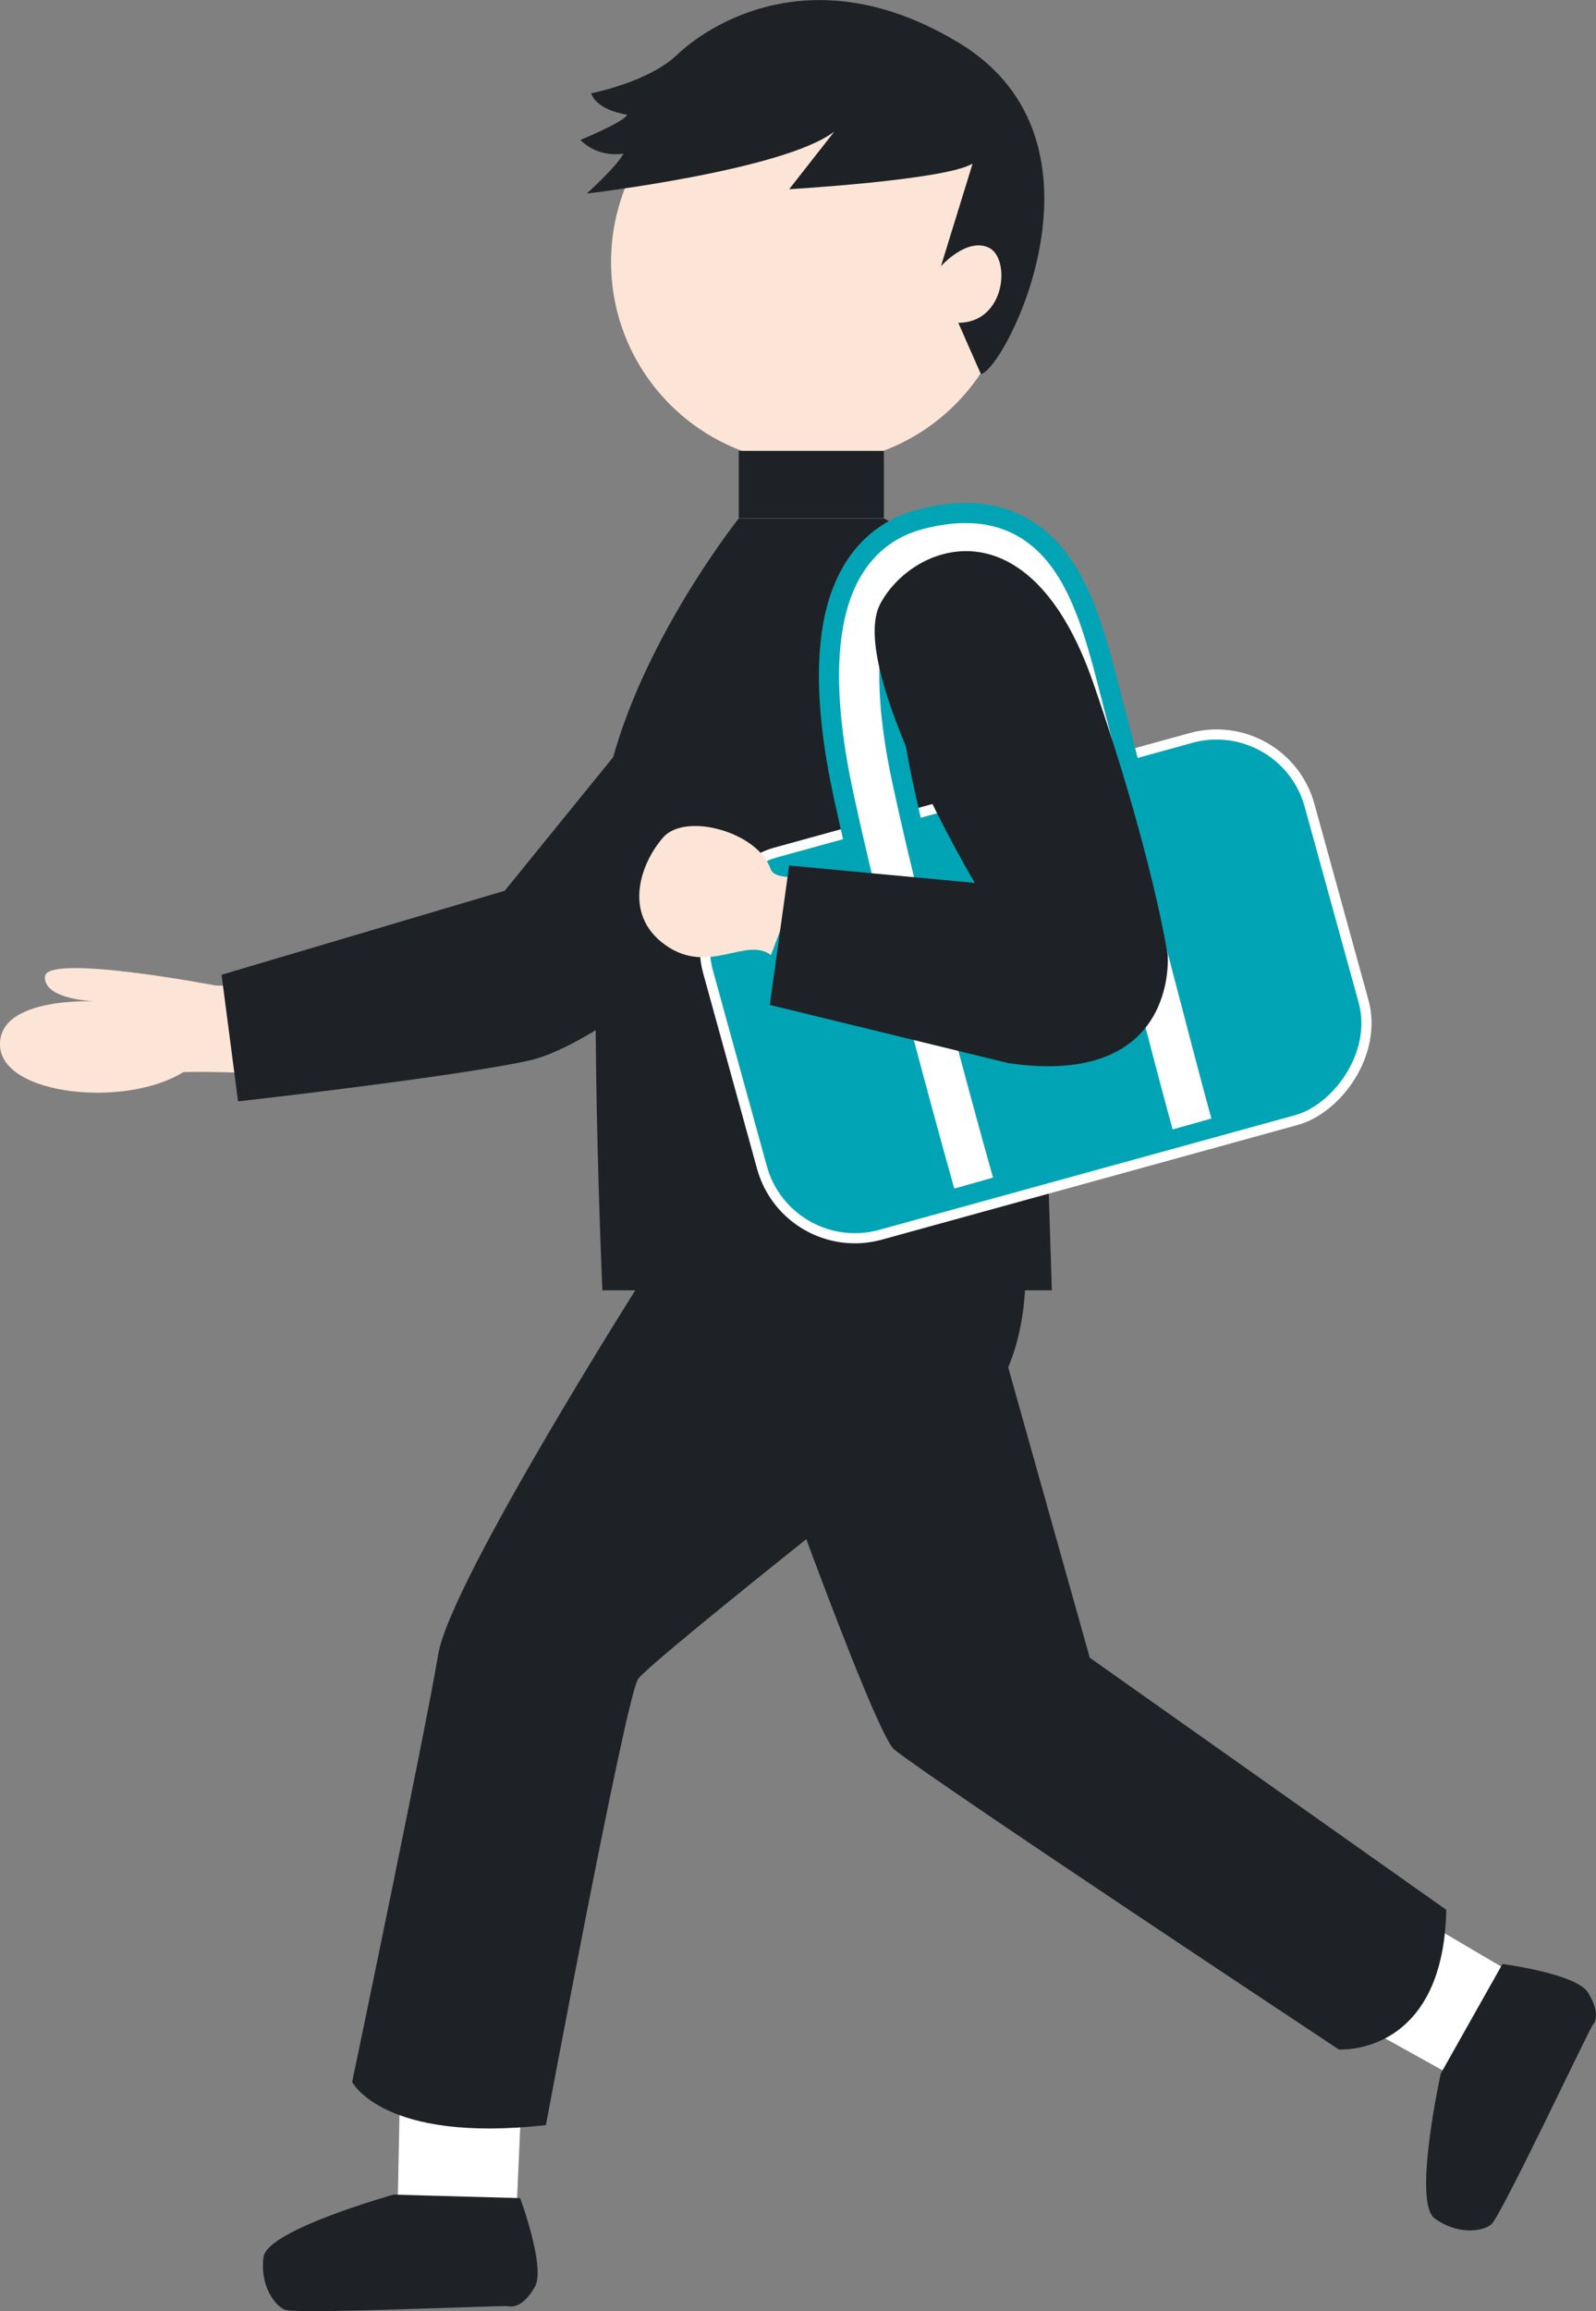
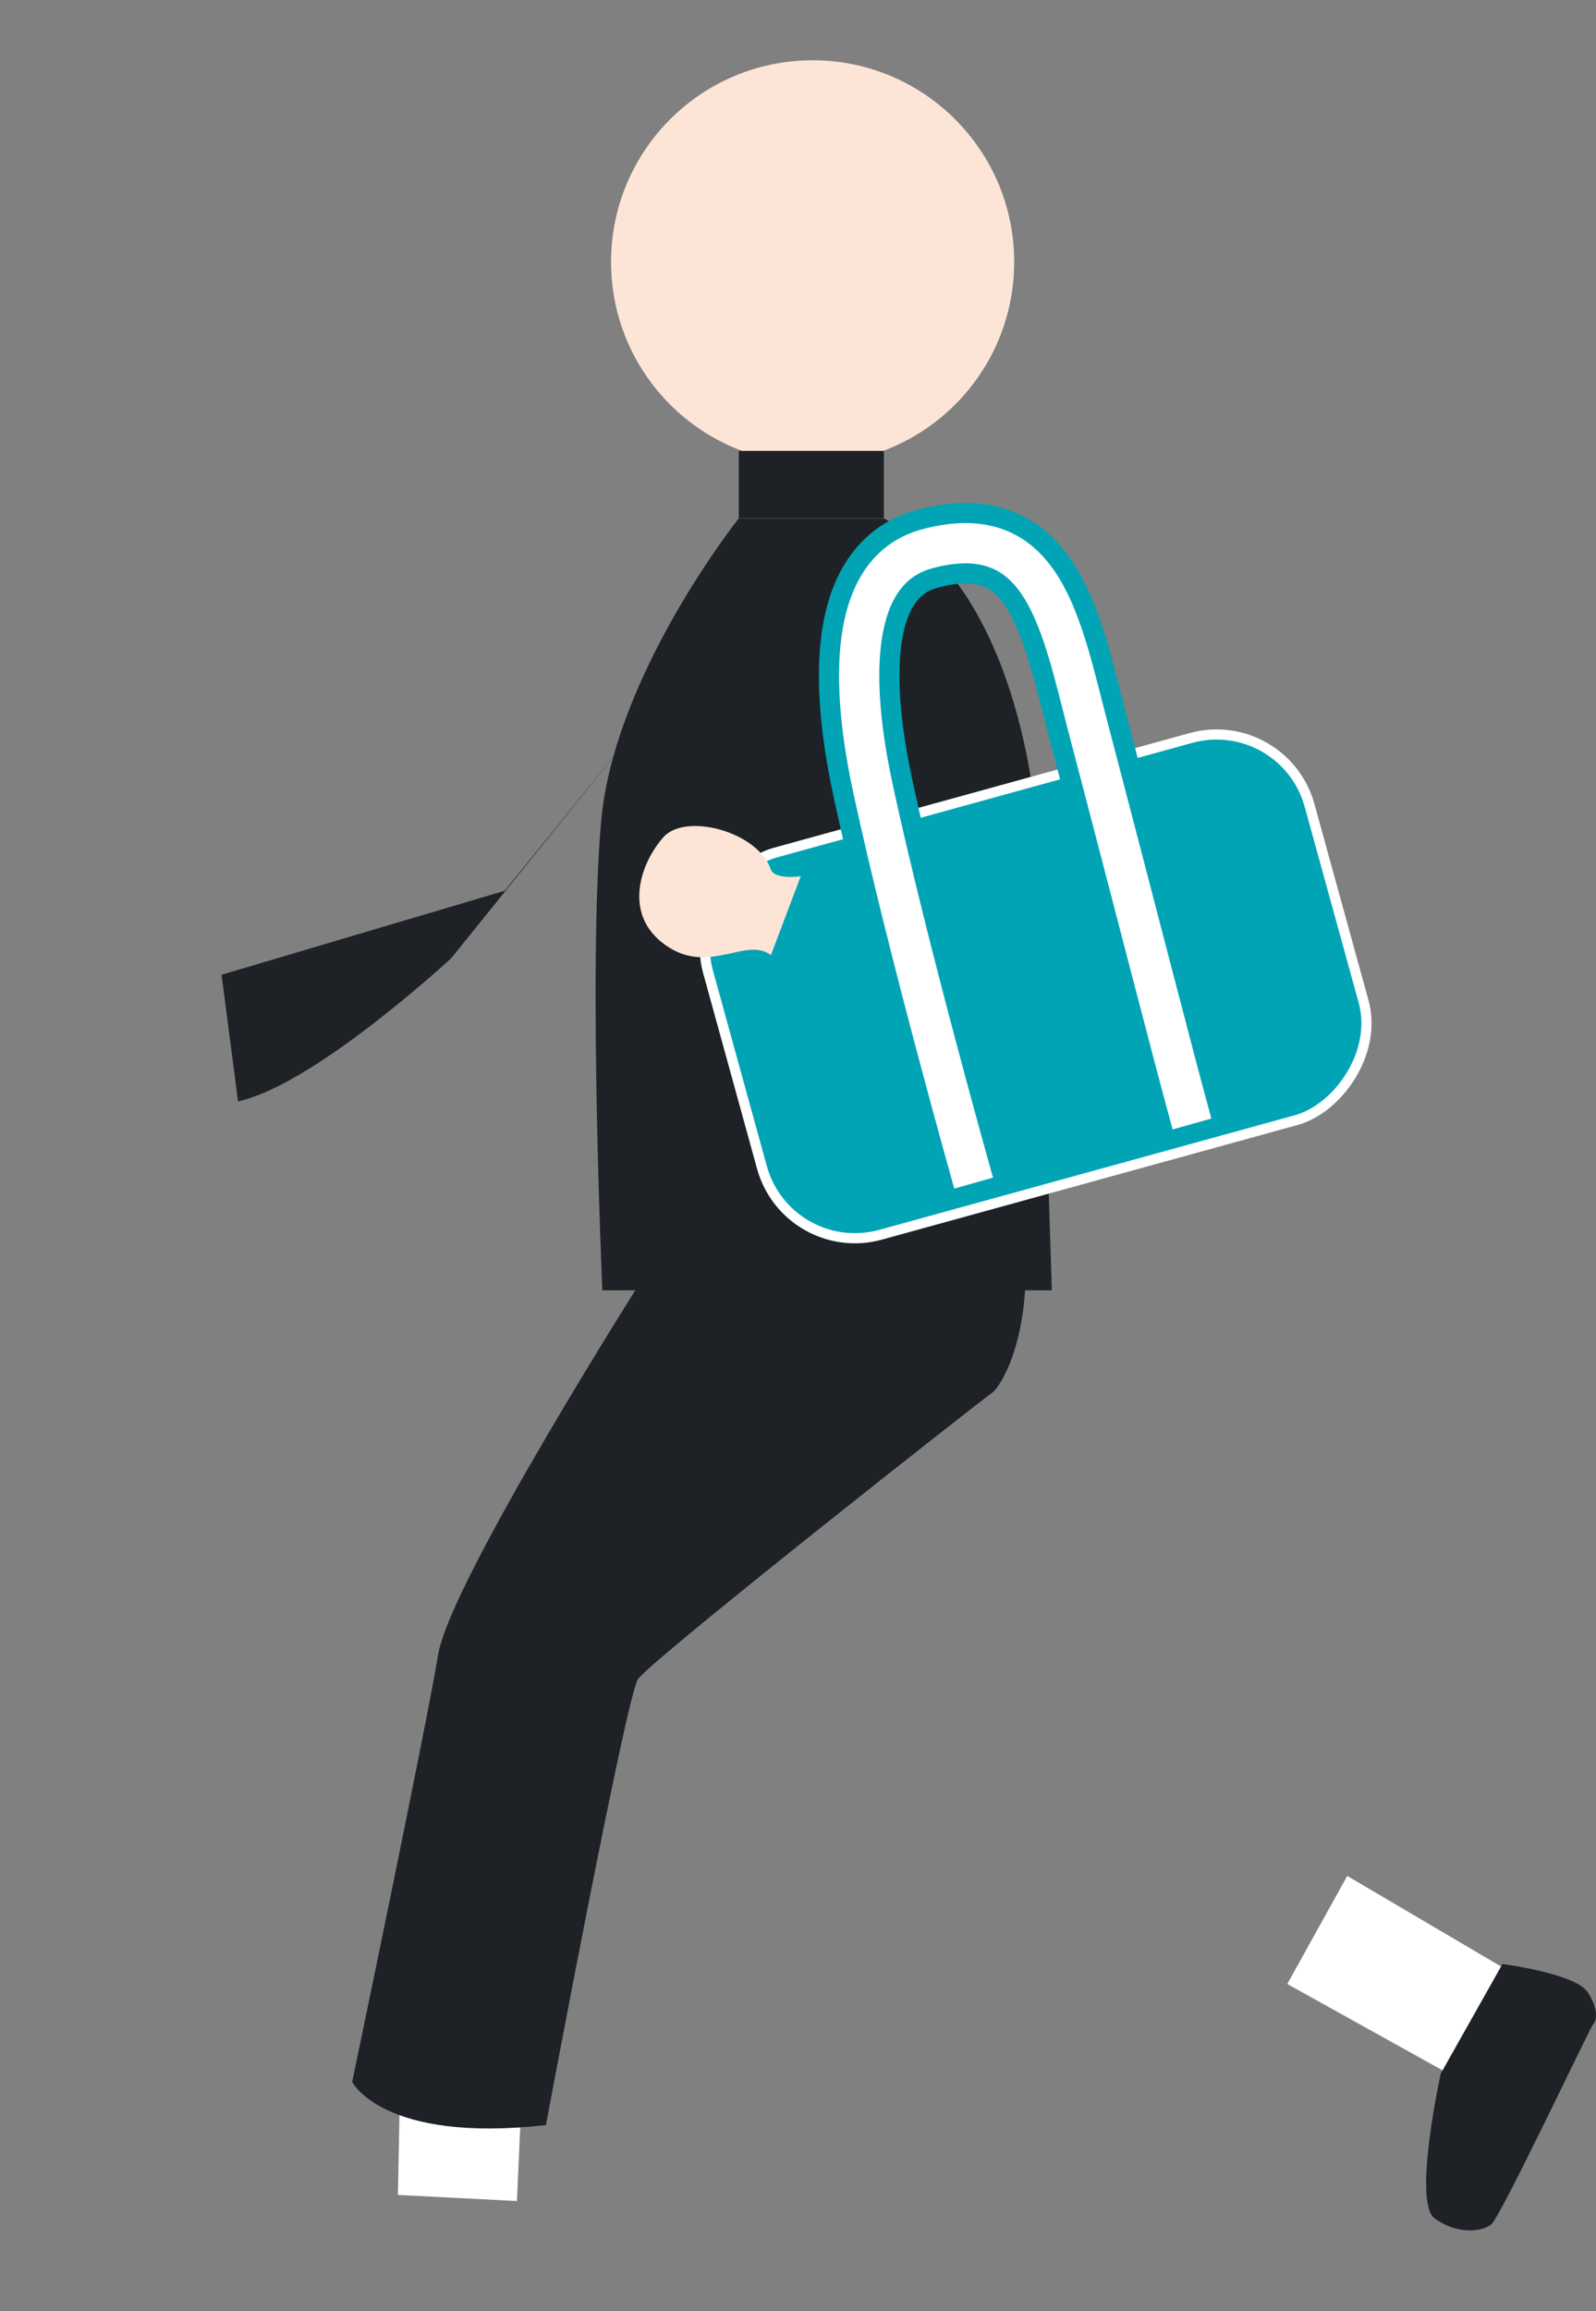
<svg xmlns="http://www.w3.org/2000/svg" id="_レイヤー_2" viewBox="0 0 55.11 79.76">
  <rect x="0" y="0" width="55.11" height="79.76" fill="#808080" stroke="none" />
  <defs>
    <style>.cls-1{fill:#fce5d7;}.cls-1,.cls-2,.cls-3{stroke-width:0px;}.cls-4{fill:#00a4b5;stroke-width:.35px;}.cls-4,.cls-5{stroke:#fff;}.cls-4,.cls-5,.cls-6{stroke-miterlimit:10;}.cls-2{fill:#1e2226;}.cls-5{stroke-width:1.39px;}.cls-5,.cls-6{fill:none;}.cls-6{stroke:#00a4b5;stroke-width:2.78px;}.cls-3{fill:#fff;}</style>
  </defs>
  <g id="_レイヤー_2-2">
    <circle class="cls-1" cx="28.06" cy="9.04" r="6.96" />
-     <path class="cls-2" d="M33.58,5.66l-1.09,3.53s.87-.99,1.64-.65c.78.35.61,2.6-1.04,2.6l.78,1.77c.82-.13,4.89-8-.74-11.42-5.04-3.06-8.69-.61-9.75.4-.99.95-2.97,1.33-2.97,1.33.22.61,1.25.74,1.25.74-.13.26-1.62.87-1.62.87.65.65,1.49.47,1.49.47-.26.48-1.27,1.38-1.27,1.38,0,0,6.81-.8,8.55-2.14l-1.56,1.99s5.32-.31,6.31-.87Z" />
    <rect class="cls-2" x="25.51" y="15.56" width="5.01" height="2.32" />
    <path class="cls-2" d="M25.51,17.89s-4.29,5.38-4.75,10.43c-.46,5.06.04,16.21.04,16.21h15.52l-.5-15.75s-.38-8.34-5.3-10.89h-5.01Z" />
-     <path class="cls-1" d="M9.68,34.09l-2.24-.08s-5.86-1.12-5.89-.3,1.81.85,1.81.85c0,0-3.42-.2-3.36,1.52.06,1.73,4.34,2.16,6.33.92,0,0,1.25-.05,3.78.11l-.43-3.02Z" />
-     <path class="cls-2" d="M21.91,25.22l-4.48,5.52-9.78,2.9.57,4.37s7.37-.83,10.01-1.4c2.64-.57,7.36-4.94,7.36-4.94" />
+     <path class="cls-2" d="M21.91,25.22l-4.48,5.52-9.78,2.9.57,4.37c2.64-.57,7.36-4.94,7.36-4.94" />
    <polygon class="cls-3" points="13.74 75.75 13.86 69.6 18.13 69.68 17.85 75.96 13.74 75.75" />
-     <path class="cls-2" d="M13.62,75.73s-4.39,1.22-4.52,2.16c-.13.94.35,1.65.73,1.82.39.17,7.58-.16,7.73-.12.15.04.53,0,.91-.67.38-.67-.51-3.06-.51-3.06l-4.34-.12Z" />
    <polygon class="cls-3" points="49.83 71.46 44.45 68.47 46.52 64.74 51.94 67.93 49.83 71.46" />
    <path class="cls-2" d="M49.75,71.56s-.98,4.45-.21,5c.77.56,1.62.47,1.95.21s3.4-6.77,3.51-6.89c.11-.11.24-.47-.17-1.12-.41-.65-2.95-.98-2.95-.98l-2.13,3.78Z" />
-     <path class="cls-2" d="M25.78,47.45s4.37,12.35,5.1,12.93c1.5,1.19,15.35,10.35,15.35,10.35,0,0,3.61.25,3.71-4.82l-12.31-8.7-3.82-13.59-8.03,3.84Z" />
    <path class="cls-2" d="M22.37,43.84s-6.82,10.71-7.24,13.26c-.42,2.55-2.97,14.75-2.97,14.75,0,0,1.06,2.12,6.69,1.49,0,0,2.76-14.75,3.18-15.39.42-.64,11.89-9.66,12.21-9.87.32-.21,1.27-1.8,1.17-4.67" />
    <rect class="cls-4" x="28.93" y="23.27" width="13.68" height="21.55" rx="3.33" ry="3.33" transform="translate(59.08 -9.49) rotate(74.59)" />
    <path class="cls-6" d="M33.62,40.83s-2.28-8.06-3.47-13.59c-.6-2.77-1.2-7.51,1.9-8.31,4.04-1.06,4.59,2.66,5.56,6.32,1.16,4.41,3.03,11.68,3.55,13.54" />
    <path class="cls-5" d="M33.62,40.83s-2.28-8.06-3.47-13.59c-.6-2.77-1.2-7.51,1.9-8.31,4.04-1.06,4.59,2.66,5.56,6.32,1.16,4.41,3.03,11.68,3.55,13.54" />
    <path class="cls-1" d="M27.65,30.24s-.91.14-1.04-.25c-.44-1.28-2.93-1.96-3.7-1.1-.77.86-1.44,2.65.06,3.72,1.49,1.07,2.79-.3,3.65.35" />
-     <path class="cls-2" d="M33.66,30.47s-4.41-7.43-3.27-9.62c1.09-2.08,5.14-3.66,7.35,2.69,2.04,5.88,2.58,9.41,2.58,9.41,0,0,.4,4.6-5.5,3.74l-8.24-2.01.67-4.81,6.41.6Z" />
  </g>
</svg>